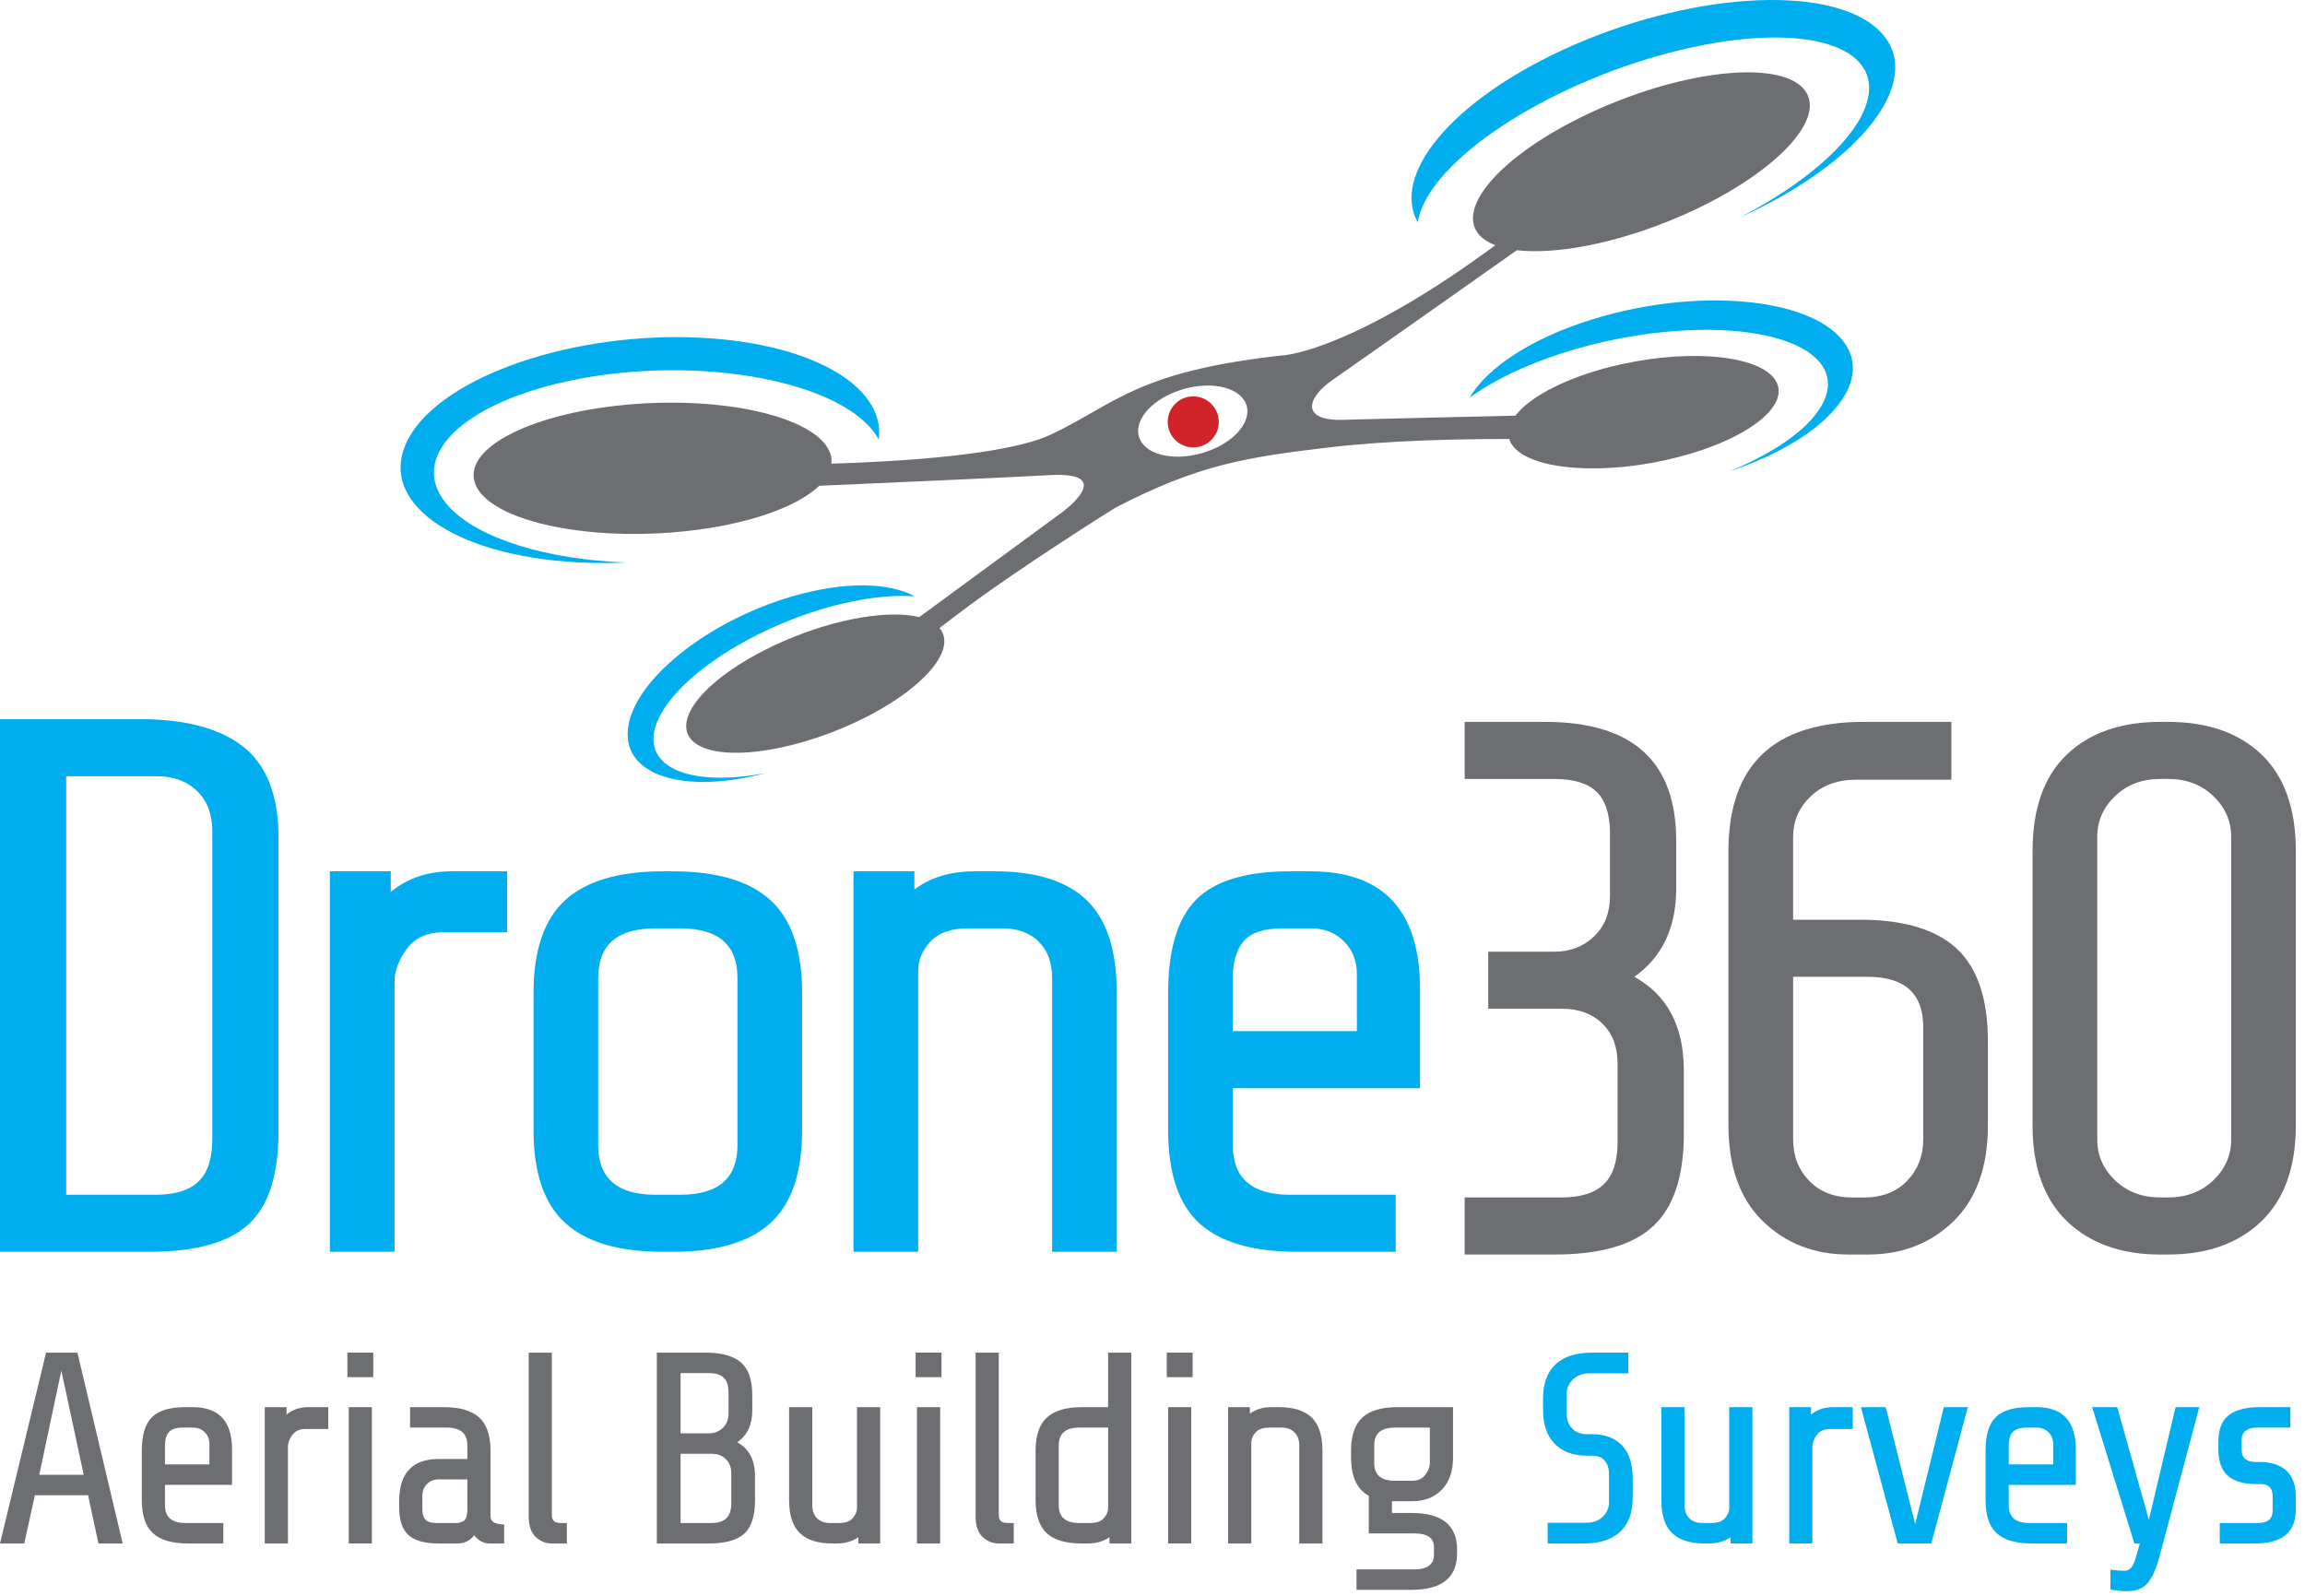
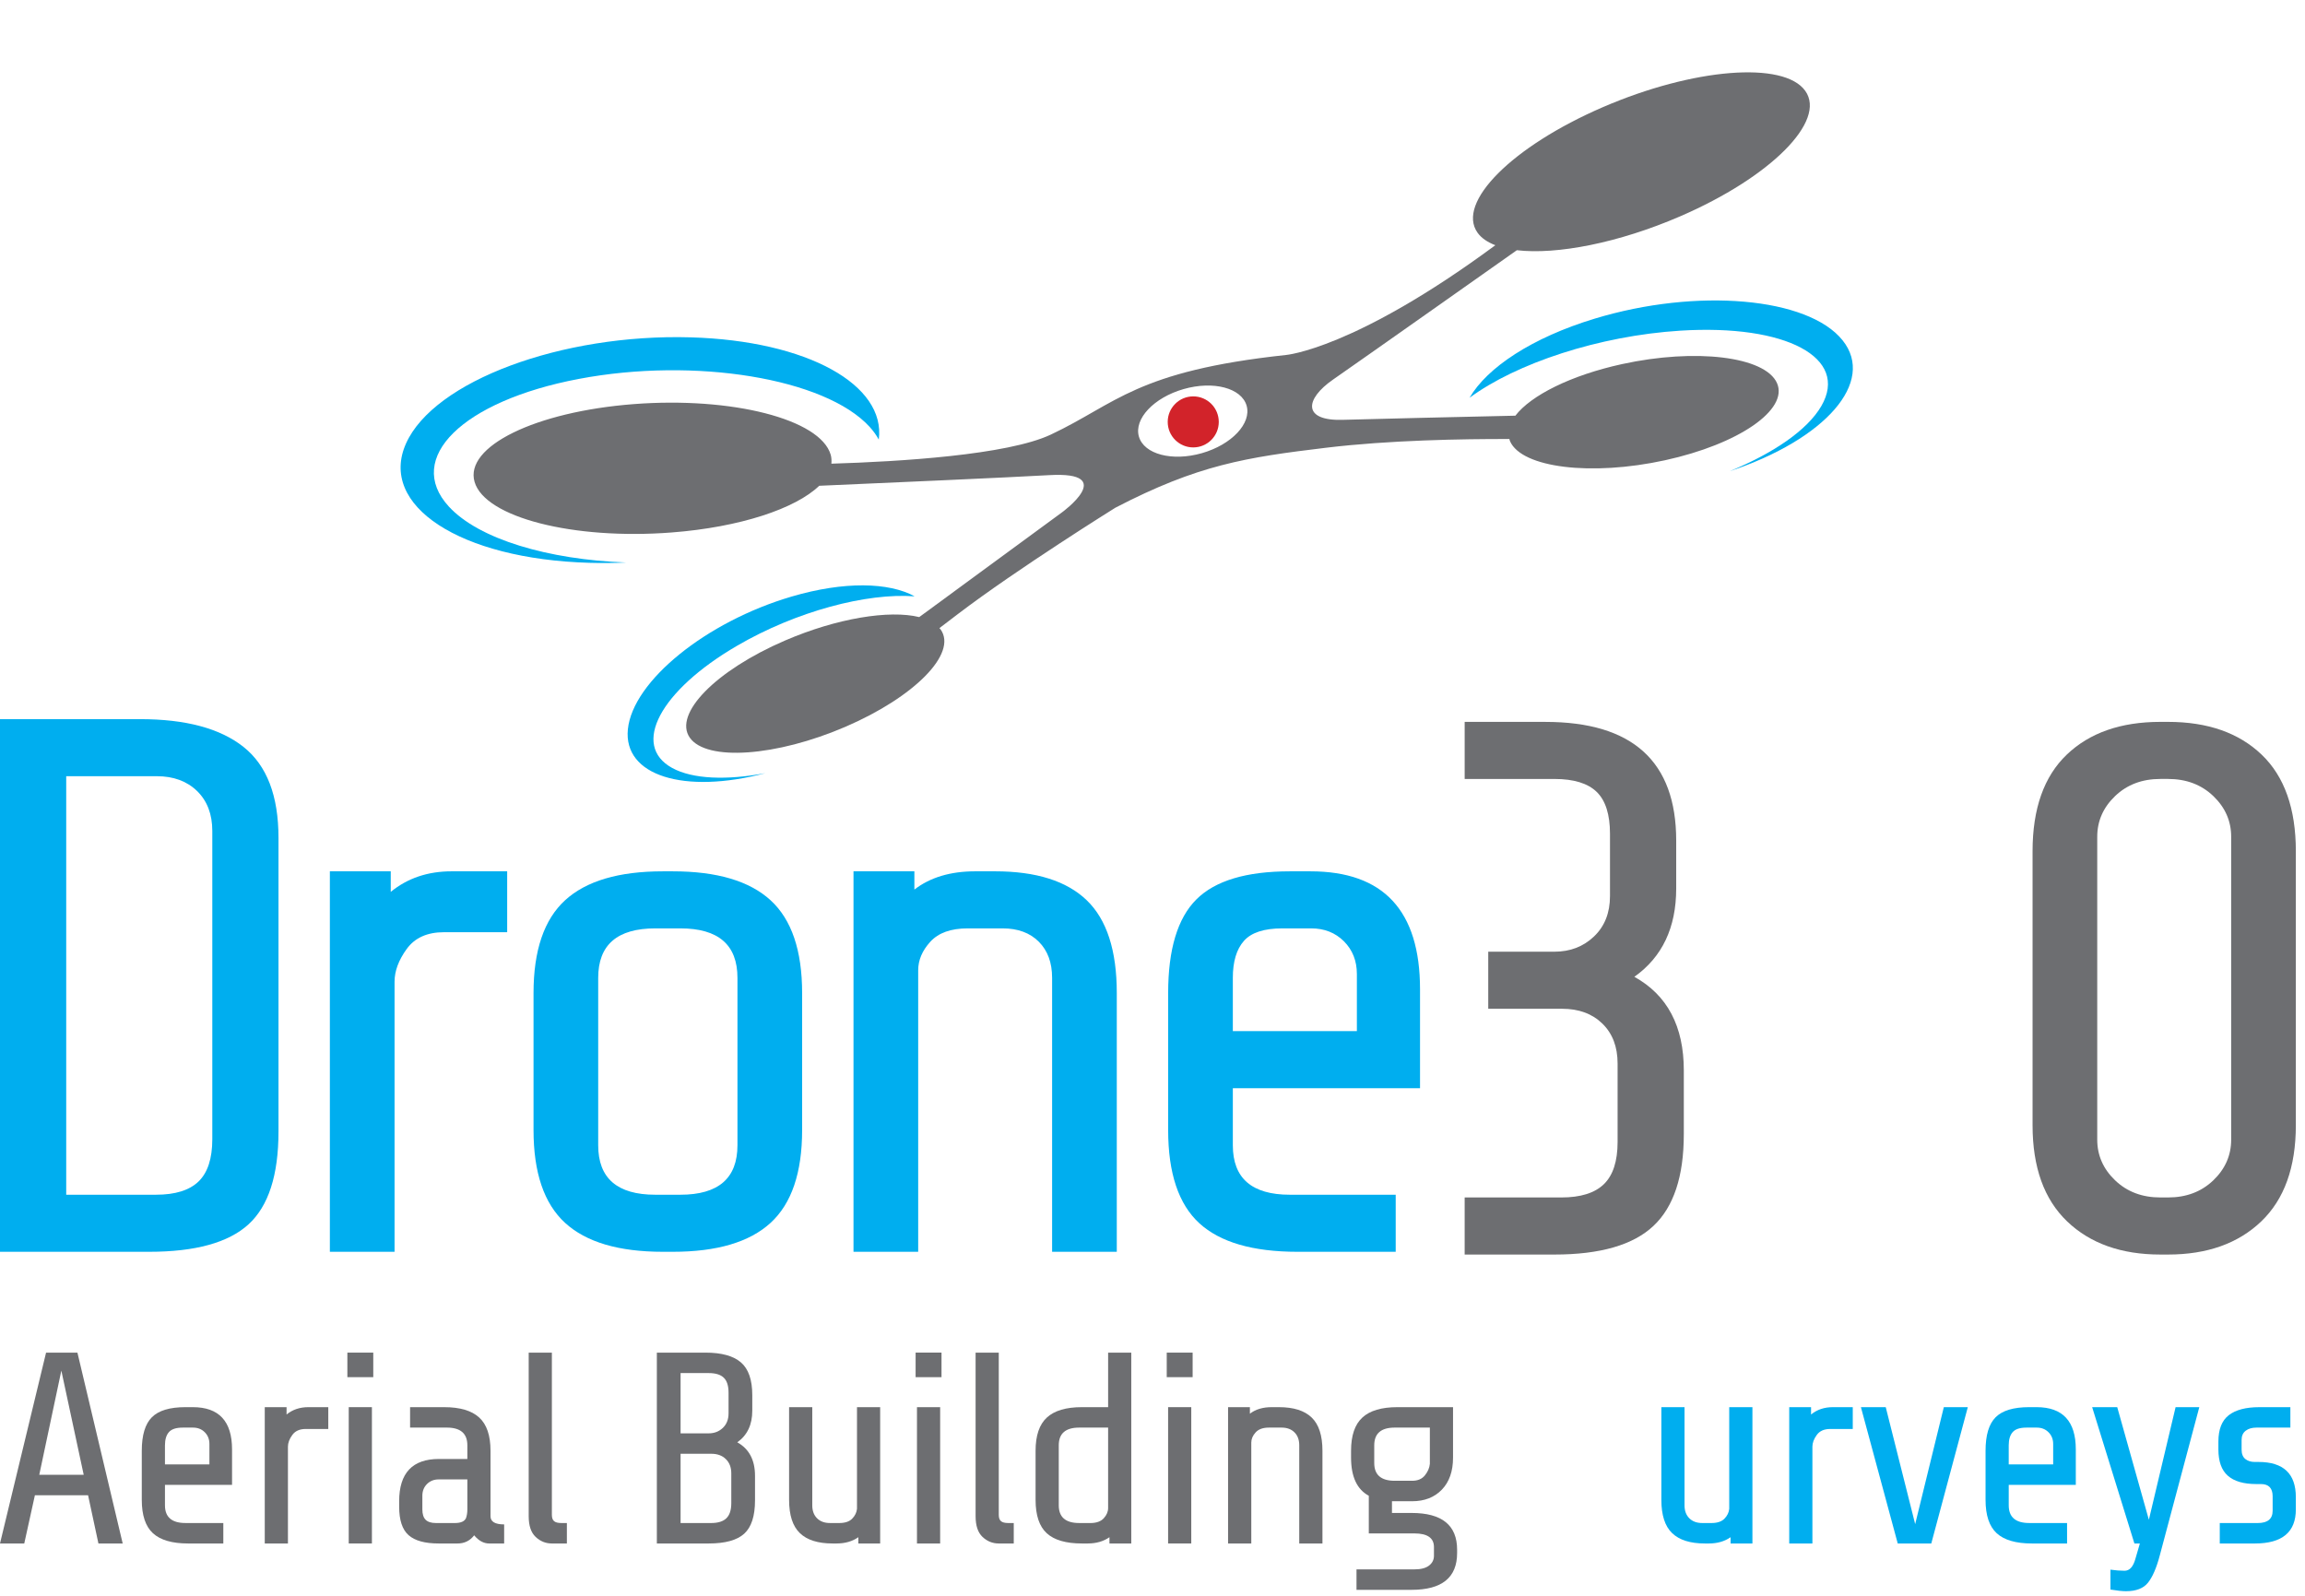
<svg xmlns="http://www.w3.org/2000/svg" width="100%" height="100%" viewBox="0 0 182 126" version="1.1" xml:space="preserve" style="fill-rule:evenodd;clip-rule:evenodd;stroke-linejoin:round;stroke-miterlimit:1.414;">
  <g>
-     <path d="M148.244,2.287c-3.956,-3.609 -15.088,-2.866 -24.862,1.66c-8.833,4.091 -13.533,9.87 -11.438,13.609c0.057,-0.36 0.162,-0.737 0.327,-1.135c2.01,-4.834 11.461,-10.491 21.108,-12.635c9.647,-2.145 15.836,0.035 13.827,4.869c-1.179,2.833 -4.915,5.947 -9.745,8.473c0.082,-0.038 0.168,-0.071 0.251,-0.109c9.773,-4.527 14.49,-11.123 10.532,-14.732Z" style="fill:#00aeef;fill-rule:nonzero;" />
    <path d="M35.435,39.991c-3.506,-3.823 1.088,-8.332 10.261,-10.072c9.173,-1.74 19.451,-0.051 22.956,3.771c0.308,0.336 0.55,0.677 0.735,1.021c0.571,-4.312 -5.611,-7.807 -14.851,-8.075c-10.196,-0.296 -20.257,3.449 -22.471,8.366c-2.213,4.915 4.257,9.14 14.454,9.436c0.975,0.029 1.949,0.019 2.916,-0.024c-6.141,-0.229 -11.625,-1.834 -14,-4.423Z" style="fill:#00aeef;fill-rule:nonzero;" />
    <path d="M145.489,26.871c-2.723,-3.399 -11.49,-4.165 -19.579,-1.71c-4.952,1.502 -8.491,3.862 -9.876,6.247c3.678,-2.718 10.217,-4.896 16.648,-5.3c8.351,-0.523 13.334,2.139 11.131,5.948c-1.1,1.902 -3.785,3.729 -7.236,5.148c7.562,-2.517 11.542,-7.05 8.912,-10.333Z" style="fill:#00aeef;fill-rule:nonzero;" />
    <path d="M53.069,60.634c-3.246,-1.786 -0.95,-6.105 5.127,-9.645c4.68,-2.726 10.231,-4.188 14.022,-3.904c-2.037,-1.116 -5.57,-1.2 -9.706,0.016c-6.76,1.986 -12.551,6.678 -12.935,10.479c-0.372,3.669 4.437,5.156 10.853,3.468c-3.047,0.57 -5.741,0.477 -7.361,-0.414Z" style="fill:#00aeef;fill-rule:nonzero;" />
    <path d="M105.252,29.973c2.423,-1.683 12.03,-8.463 14.516,-10.217c3.147,0.369 8.022,-0.567 12.894,-2.674c7.147,-3.091 11.571,-7.526 9.882,-9.904c-1.689,-2.379 -8.854,-1.802 -15.999,1.289c-7.147,3.091 -11.572,7.525 -9.882,9.904c0.302,0.425 0.786,0.752 1.407,0.991c-11.144,8.23 -16.536,8.667 -16.536,8.667c-11.85,1.276 -13.373,3.838 -18.557,6.283c-3.433,1.619 -11.962,2.135 -17.332,2.299c0.02,-0.237 0.014,-0.475 -0.057,-0.714c-0.822,-2.799 -7.783,-4.585 -15.547,-3.99c-7.764,0.596 -13.391,3.348 -12.568,6.147c0.823,2.8 7.784,4.586 15.548,3.99c5.424,-0.416 9.796,-1.885 11.663,-3.688c5.336,-0.232 14.929,-0.656 18.163,-0.84c5.487,-0.313 1.004,2.941 1.004,2.941l-11.271,8.267c-2.36,-0.578 -6.489,0.081 -10.599,1.852c-5.471,2.358 -8.834,5.792 -7.514,7.672c1.322,1.879 6.827,1.491 12.297,-0.867c5.47,-2.358 8.834,-5.792 7.513,-7.671c-0.029,-0.041 -0.07,-0.075 -0.103,-0.114c0.429,-0.327 0.911,-0.694 1.462,-1.114c4.692,-3.573 12.434,-8.395 12.434,-8.395c6.527,-3.387 10.283,-3.971 16.661,-4.737c4.955,-0.596 10.732,-0.696 14.448,-0.686c0.019,0.061 0.028,0.122 0.054,0.182c0.939,2.097 6.416,2.766 12.235,1.495c5.82,-1.27 9.776,-4 8.839,-6.097c-0.938,-2.096 -6.416,-2.766 -12.236,-1.495c-4.052,0.885 -7.197,2.478 -8.418,4.072c-4.266,0.096 -11.422,0.261 -13.619,0.328c-3.197,0.099 -3.02,-1.621 -0.782,-3.176Zm-10.349,5.807c-2.348,0.674 -4.576,0.087 -4.977,-1.31c-0.4,-1.397 1.179,-3.076 3.528,-3.749c2.348,-0.674 4.576,-0.087 4.977,1.31c0.401,1.397 -1.18,3.076 -3.528,3.749Z" style="fill:#6d6e71;fill-rule:nonzero;" />
    <path d="M94.217,35.327c1.113,0 2.016,-0.901 2.016,-2.014c-0.001,-1.113 -0.903,-2.016 -2.016,-2.016c-1.113,0 -2.016,0.903 -2.016,2.016c0,1.113 0.903,2.014 2.016,2.014Z" style="fill:#d2232a;fill-rule:nonzero;" />
    <path d="M21.989,89.345c0,3.446 -0.79,5.889 -2.372,7.331c-1.582,1.442 -4.195,2.163 -7.841,2.163l-11.776,0l0,-42.057l11.055,0c3.605,0 6.329,0.73 8.172,2.193c1.842,1.462 2.762,3.855 2.762,7.179l0,23.191Zm-5.226,0.602l0,-24.333c0,-1.322 -0.4,-2.373 -1.201,-3.155c-0.802,-0.781 -1.864,-1.171 -3.185,-1.171l-7.149,0l0,33.045l7.089,0c1.522,0 2.644,-0.35 3.365,-1.05c0.721,-0.701 1.081,-1.814 1.081,-3.336Z" style="fill:#00aeef;fill-rule:nonzero;" />
    <path d="M31.153,98.839l-5.107,0l0,-30.042l4.807,0l0,1.623c1.323,-1.081 2.924,-1.623 4.807,-1.623l4.386,0l0,4.808l-4.987,0c-1.322,0 -2.304,0.439 -2.944,1.321c-0.64,0.882 -0.961,1.742 -0.961,2.584l0,21.329l-0.001,0Z" style="fill:#00aeef;fill-rule:nonzero;" />
    <path d="M63.335,89.227c0,3.364 -0.831,5.807 -2.492,7.329c-1.664,1.522 -4.237,2.283 -7.721,2.283l-0.781,0c-3.485,0 -6.059,-0.761 -7.722,-2.283c-1.661,-1.522 -2.492,-3.965 -2.492,-7.329l0,-10.816c0,-3.364 0.831,-5.807 2.492,-7.329c1.663,-1.523 4.237,-2.284 7.722,-2.284l0.781,0c3.484,0 6.057,0.761 7.721,2.284c1.661,1.522 2.492,3.965 2.492,7.329l0,10.816Zm-5.106,1.2l0,-13.218c0,-2.604 -1.503,-3.906 -4.506,-3.906l-1.983,0c-3.004,0 -4.507,1.302 -4.507,3.906l0,13.218c0,2.605 1.503,3.906 4.507,3.906l1.983,0c3.003,0 4.506,-1.301 4.506,-3.906Z" style="fill:#00aeef;fill-rule:nonzero;" />
    <path d="M72.499,98.839l-5.108,0l0,-30.042l4.807,0l0,1.442c1.241,-0.96 2.844,-1.442 4.807,-1.442l1.561,0c3.245,0 5.658,0.762 7.24,2.284c1.583,1.522 2.374,3.965 2.374,7.329l0,20.428l-5.107,0l0,-21.63c0,-1.202 -0.35,-2.152 -1.052,-2.854c-0.7,-0.701 -1.652,-1.051 -2.853,-1.051l-2.765,0c-1.321,0 -2.302,0.351 -2.943,1.051c-0.641,0.702 -0.961,1.453 -0.961,2.253l0,22.232Z" style="fill:#00aeef;fill-rule:nonzero;" />
    <path d="M110.202,98.839l-7.752,0c-3.526,0 -6.109,-0.751 -7.751,-2.253c-1.641,-1.503 -2.463,-3.955 -2.463,-7.359l0,-10.816c0,-3.445 0.741,-5.908 2.224,-7.391c1.481,-1.482 3.944,-2.222 7.39,-2.222l1.621,0c5.769,0 8.652,3.104 8.652,9.314l0,7.81l-14.78,0l0,4.506c0,2.605 1.501,3.905 4.507,3.905l8.353,0l0,4.506l-0.001,0Zm-12.859,-21.63l0,4.205l9.794,0l0,-4.505c0,-1.041 -0.341,-1.903 -1.021,-2.585c-0.681,-0.679 -1.543,-1.021 -2.584,-1.021l-2.282,0c-1.443,0 -2.453,0.33 -3.035,0.992c-0.582,0.661 -0.872,1.633 -0.872,2.914Z" style="fill:#00aeef;fill-rule:nonzero;" />
    <path d="M132.951,89.563c0,3.324 -0.801,5.738 -2.404,7.239c-1.601,1.503 -4.205,2.254 -7.809,2.254l-7.09,0l0,-4.507l7.631,0c1.522,0 2.642,-0.35 3.364,-1.051c0.721,-0.702 1.081,-1.812 1.081,-3.335l0,-6.188c0,-1.322 -0.401,-2.373 -1.203,-3.154c-0.801,-0.781 -1.861,-1.171 -3.183,-1.171l-5.828,0l0,-4.506l5.228,0c1.241,0 2.282,-0.401 3.123,-1.202c0.841,-0.801 1.262,-1.863 1.262,-3.184l0,-4.928c0,-1.521 -0.351,-2.623 -1.05,-3.304c-0.702,-0.681 -1.814,-1.021 -3.334,-1.021l-7.09,0l0,-4.506l6.368,0c6.889,0 10.334,3.125 10.334,9.372l0,3.786c0,3.084 -1.102,5.408 -3.304,6.97c2.604,1.441 3.905,3.904 3.905,7.39l0,5.046l-0.001,0Z" style="fill:#6d6e71;fill-rule:nonzero;" />
-     <path d="M156.963,88.842c0,3.285 -0.899,5.808 -2.703,7.57c-1.803,1.762 -4.067,2.644 -6.79,2.644l-1.501,0c-2.724,0 -4.986,-0.883 -6.79,-2.644c-1.803,-1.762 -2.703,-4.285 -2.703,-7.57l0,-21.629c0,-6.81 3.564,-10.215 10.693,-10.215l6.91,0l0,4.566l-7.512,0c-1.481,0 -2.682,0.441 -3.604,1.322c-0.921,0.881 -1.381,1.943 -1.381,3.184l0,6.55l5.287,0c3.444,0 5.988,0.761 7.63,2.282c1.642,1.523 2.463,3.966 2.463,7.331l0,6.609l0.001,0Zm-9.493,-11.716l-5.887,0l0,12.858c0,1.282 0.419,2.363 1.261,3.243c0.841,0.882 1.983,1.325 3.425,1.325l0.9,0c1.442,0 2.584,-0.443 3.425,-1.325c0.841,-0.88 1.261,-1.961 1.261,-3.243l0,-8.893c0.001,-2.643 -1.461,-3.965 -4.385,-3.965Z" style="fill:#6d6e71;fill-rule:nonzero;" />
    <path d="M181.277,88.842c-0.001,3.325 -0.912,5.857 -2.734,7.6c-1.824,1.743 -4.276,2.614 -7.359,2.614l-0.602,0c-3.084,0 -5.538,-0.871 -7.361,-2.614c-1.823,-1.743 -2.732,-4.275 -2.732,-7.6l0,-21.629c0,-3.366 0.9,-5.909 2.703,-7.632c1.803,-1.722 4.267,-2.583 7.39,-2.583l0.602,0c3.123,0 5.587,0.861 7.389,2.583c1.803,1.723 2.704,4.266 2.704,7.632l0,21.629l-0.001,0Zm-5.106,1.141l0,-23.913c0,-1.241 -0.471,-2.313 -1.411,-3.215c-0.943,-0.901 -2.135,-1.351 -3.576,-1.351l-0.602,0c-1.442,0 -2.633,0.45 -3.575,1.351c-0.942,0.902 -1.412,1.973 -1.412,3.215l0,23.913c0,1.241 0.47,2.313 1.412,3.214c0.942,0.902 2.133,1.352 3.575,1.352l0.602,0c1.442,0 2.633,-0.45 3.576,-1.352c0.94,-0.901 1.411,-1.972 1.411,-3.214Z" style="fill:#6d6e71;fill-rule:nonzero;" />
    <path d="M6.609,116.445l-1.765,-8.224l-1.743,8.224l3.508,0Zm3.079,5.425l-1.916,0l-0.818,-3.81l-4.198,0l-0.84,3.81l-1.916,0l3.638,-15.07l2.476,0l3.574,15.07Z" style="fill:#6d6e71;fill-rule:nonzero;" />
    <path d="M17.633,121.87l-2.778,0c-1.263,0 -2.189,-0.27 -2.777,-0.807c-0.588,-0.538 -0.883,-1.418 -0.883,-2.638l0,-3.876c0,-1.232 0.267,-2.116 0.797,-2.646c0.531,-0.532 1.414,-0.797 2.648,-0.797l0.581,0c2.067,0 3.101,1.112 3.101,3.336l0,2.799l-5.297,0l0,1.615c0,0.932 0.539,1.398 1.615,1.398l2.993,0l0,1.616Zm-4.608,-7.75l0,1.508l3.51,0l0,-1.615c0,-0.373 -0.123,-0.682 -0.366,-0.925c-0.245,-0.245 -0.552,-0.367 -0.926,-0.367l-0.818,0c-0.516,0 -0.88,0.119 -1.088,0.357c-0.207,0.234 -0.312,0.584 -0.312,1.042Z" style="fill:#6d6e71;fill-rule:nonzero;" />
    <path d="M22.736,121.87l-1.831,0l0,-10.764l1.722,0l0,0.58c0.473,-0.387 1.047,-0.58 1.723,-0.58l1.571,0l0,1.723l-1.787,0c-0.473,0 -0.824,0.157 -1.054,0.472c-0.23,0.317 -0.345,0.625 -0.345,0.926l0,7.643Z" style="fill:#6d6e71;fill-rule:nonzero;" />
    <path d="M29.473,108.738l-2.045,0l0,-1.938l2.045,0l0,1.938Zm-0.107,13.132l-1.83,0l0,-10.764l1.83,0l0,10.764Z" style="fill:#6d6e71;fill-rule:nonzero;" />
    <path d="M39.808,121.87l-1.184,0c-0.431,0 -0.826,-0.214 -1.184,-0.645c-0.331,0.431 -0.769,0.645 -1.314,0.645l-1.485,0c-1.091,0 -1.884,-0.218 -2.379,-0.656c-0.497,-0.438 -0.744,-1.189 -0.744,-2.251l0,-0.429c0,-2.226 1.048,-3.337 3.144,-3.337l2.24,0l0,-1.077c0,-0.933 -0.54,-1.4 -1.616,-1.4l-2.906,0l0,-1.613l2.692,0c1.248,0 2.17,0.272 2.766,0.818c0.596,0.545 0.893,1.421 0.893,2.626l0,5.168c0,0.43 0.359,0.645 1.077,0.645l0,1.506Zm-3.897,-1.614c0.473,0 0.768,-0.129 0.883,-0.388c0.072,-0.201 0.108,-0.43 0.108,-0.688l0,-2.369l-2.261,0c-0.374,0 -0.682,0.122 -0.927,0.366c-0.243,0.244 -0.365,0.552 -0.365,0.926l0,1.077c0,0.373 0.087,0.644 0.258,0.818c0.172,0.171 0.444,0.258 0.819,0.258l1.485,0Z" style="fill:#6d6e71;fill-rule:nonzero;" />
    <path d="M44.76,121.87l-1.185,0c-0.487,0 -0.915,-0.172 -1.28,-0.517c-0.367,-0.344 -0.55,-0.888 -0.55,-1.635l0,-12.918l1.83,0l0,12.81c0,0.23 0.057,0.394 0.172,0.495c0.115,0.101 0.309,0.15 0.583,0.15l0.43,0l0,1.615Z" style="fill:#6d6e71;fill-rule:nonzero;" />
    <path d="M59.615,118.468c0,1.235 -0.285,2.11 -0.85,2.627c-0.568,0.517 -1.504,0.775 -2.81,0.775l-4.091,0l0,-15.07l3.833,0c1.277,0 2.213,0.259 2.809,0.775c0.595,0.516 0.893,1.378 0.893,2.583l0,1.228c0,1.106 -0.394,1.938 -1.184,2.496c0.934,0.517 1.4,1.4 1.4,2.648l0,1.938Zm-2.089,-6.867l0,-1.637c0,-0.545 -0.126,-0.94 -0.377,-1.183c-0.251,-0.243 -0.648,-0.366 -1.194,-0.366l-2.217,0l0,4.759l2.217,0c0.444,0 0.818,-0.143 1.119,-0.43c0.301,-0.288 0.452,-0.669 0.452,-1.143Zm0.216,7.084l0,-2.347c0,-0.475 -0.144,-0.852 -0.431,-1.131c-0.287,-0.28 -0.667,-0.42 -1.141,-0.42l-2.432,0l0,5.468l2.411,0c0.544,0 0.946,-0.125 1.204,-0.376c0.259,-0.25 0.389,-0.649 0.389,-1.194Z" style="fill:#6d6e71;fill-rule:nonzero;" />
    <path d="M69.497,121.87l-1.723,0l0,-0.495c-0.474,0.331 -1.048,0.495 -1.722,0.495l-0.302,0c-1.162,0 -2.027,-0.272 -2.594,-0.819c-0.567,-0.545 -0.85,-1.419 -0.85,-2.626l0,-7.319l1.83,0l0,7.751c0,0.43 0.125,0.771 0.376,1.022c0.251,0.251 0.593,0.376 1.023,0.376l0.733,0c0.458,0 0.799,-0.115 1.021,-0.345c0.223,-0.229 0.349,-0.488 0.378,-0.775l0,-8.029l1.83,0l0,10.764Z" style="fill:#6d6e71;fill-rule:nonzero;" />
    <path d="M74.341,108.738l-2.046,0l0.001,-1.938l2.045,0l0,1.938Zm-0.108,13.132l-1.83,0l0,-10.764l1.831,0l-0.001,10.764Z" style="fill:#6d6e71;fill-rule:nonzero;" />
    <path d="M80.045,121.87l-1.183,0c-0.489,0 -0.915,-0.172 -1.282,-0.517c-0.365,-0.344 -0.548,-0.888 -0.548,-1.635l0,-12.918l1.83,0l0,12.81c0,0.23 0.057,0.394 0.172,0.495c0.114,0.101 0.309,0.15 0.581,0.15l0.43,0l0,1.615Z" style="fill:#6d6e71;fill-rule:nonzero;" />
    <path d="M89.324,121.87l-1.722,0l0,-0.495c-0.473,0.331 -1.047,0.495 -1.722,0.495l-0.452,0c-1.263,0 -2.189,-0.27 -2.776,-0.807c-0.59,-0.538 -0.884,-1.418 -0.884,-2.638l0,-3.876c0,-1.204 0.298,-2.08 0.894,-2.625c0.595,-0.547 1.518,-0.818 2.766,-0.818l2.068,0l0,-4.306l1.828,0l0,15.07Zm-3.229,-1.614c0.474,0 0.826,-0.126 1.056,-0.376c0.229,-0.251 0.345,-0.521 0.345,-0.809l0,-6.351l-2.282,0c-1.078,0 -1.615,0.467 -1.615,1.4l0,4.737c0,0.931 0.537,1.398 1.614,1.398l0.882,0l0,0.001Z" style="fill:#6d6e71;fill-rule:nonzero;" />
    <path d="M94.169,108.738l-2.045,0l0,-1.938l2.045,0l0,1.938Zm-0.108,13.132l-1.829,0l0,-10.764l1.829,0l0,10.764Z" style="fill:#6d6e71;fill-rule:nonzero;" />
    <path d="M98.798,121.87l-1.831,0l0,-10.764l1.723,0l0,0.516c0.446,-0.344 1.02,-0.516 1.723,-0.516l0.559,0c1.164,0 2.028,0.271 2.595,0.818c0.568,0.545 0.852,1.421 0.852,2.625l0,7.321l-1.832,0l0,-7.75c0,-0.43 -0.124,-0.772 -0.375,-1.022c-0.252,-0.252 -0.591,-0.378 -1.024,-0.378l-0.99,0c-0.473,0 -0.825,0.126 -1.054,0.378c-0.229,0.25 -0.344,0.52 -0.344,0.807l0,7.965l-0.002,0Z" style="fill:#6d6e71;fill-rule:nonzero;" />
    <path d="M115.052,122.623c0,1.939 -1.198,2.907 -3.595,2.907l-4.349,0l0,-1.615l4.563,0c0.517,0 0.905,-0.099 1.165,-0.301c0.258,-0.201 0.387,-0.458 0.387,-0.774l0,-0.688c0,-0.719 -0.517,-1.077 -1.551,-1.077l-3.593,0l0,-2.972c-0.933,-0.503 -1.401,-1.507 -1.401,-3.015l0,-0.539c0,-1.204 0.299,-2.08 0.895,-2.625c0.593,-0.547 1.516,-0.818 2.766,-0.818l4.391,0l0,3.982c0,1.077 -0.294,1.92 -0.883,2.531c-0.587,0.609 -1.371,0.915 -2.347,0.915l-1.592,0l0,0.925l1.549,0c2.397,0 3.595,0.968 3.595,2.906l0,0.258Zm-3.553,-5.704c0.446,0 0.783,-0.143 1.013,-0.431c0.229,-0.287 0.359,-0.588 0.388,-0.905l0,-2.863l-2.777,0c-1.077,0 -1.614,0.467 -1.614,1.4l0,1.399c0,0.933 0.538,1.4 1.614,1.4l1.376,0Z" style="fill:#6d6e71;fill-rule:nonzero;" />
-     <path d="M128.917,118.21c0,1.221 -0.334,2.136 -1.001,2.745c-0.668,0.61 -1.626,0.915 -2.874,0.915l-2.841,0l0,-1.636l3.056,0c0.532,0 0.961,-0.158 1.293,-0.474c0.329,-0.316 0.493,-0.696 0.493,-1.141l0,-2.239c0,-0.431 -0.111,-0.779 -0.332,-1.045c-0.221,-0.266 -0.555,-0.398 -1.001,-0.398l-0.431,0c-1.063,0 -1.902,-0.312 -2.518,-0.936c-0.618,-0.624 -0.926,-1.533 -0.926,-2.724l0,-0.819c0,-1.218 0.334,-2.134 1.001,-2.743c0.668,-0.611 1.626,-0.916 2.875,-0.916l2.862,0l0,1.636l-3.078,0c-0.531,0 -0.963,0.159 -1.291,0.475c-0.331,0.315 -0.495,0.696 -0.495,1.14l0,1.637c0,0.446 0.143,0.815 0.43,1.109c0.288,0.295 0.661,0.443 1.119,0.443l0.429,0c1.021,0 1.814,0.294 2.379,0.882c0.569,0.588 0.852,1.479 0.852,2.67l0,1.419l-0.001,0Z" style="fill:#00aeef;fill-rule:nonzero;" />
    <path d="M138.37,121.87l-1.725,0l0,-0.495c-0.473,0.331 -1.047,0.495 -1.721,0.495l-0.301,0c-1.162,0 -2.028,-0.272 -2.595,-0.819c-0.567,-0.545 -0.849,-1.419 -0.849,-2.626l0,-7.319l1.829,0l0,7.751c0,0.43 0.126,0.771 0.378,1.022c0.25,0.251 0.59,0.376 1.021,0.376l0.732,0c0.459,0 0.8,-0.115 1.023,-0.345c0.222,-0.229 0.348,-0.488 0.376,-0.775l0,-8.029l1.831,0l0,10.764l0.001,0Z" style="fill:#00aeef;fill-rule:nonzero;" />
    <path d="M143.105,121.87l-1.829,0l0,-10.764l1.723,0l0,0.58c0.472,-0.387 1.047,-0.58 1.722,-0.58l1.571,0l0,1.723l-1.787,0c-0.474,0 -0.827,0.157 -1.055,0.472c-0.23,0.317 -0.344,0.625 -0.344,0.926l0,7.643l-0.001,0Z" style="fill:#00aeef;fill-rule:nonzero;" />
    <path d="M155.376,111.106l-2.884,10.764l-2.649,0l-2.907,-10.764l1.96,0l2.324,9.236l2.262,-9.236l1.894,0Z" style="fill:#00aeef;fill-rule:nonzero;" />
    <path d="M163.214,121.87l-2.776,0c-1.265,0 -2.19,-0.27 -2.779,-0.807c-0.587,-0.538 -0.882,-1.418 -0.882,-2.638l0,-3.876c0,-1.232 0.265,-2.116 0.796,-2.646c0.531,-0.532 1.413,-0.797 2.648,-0.797l0.581,0c2.067,0 3.101,1.112 3.101,3.336l0,2.799l-5.296,0l0,1.615c0,0.932 0.538,1.398 1.614,1.398l2.992,0l0.001,1.616Zm-4.608,-7.75l0,1.508l3.51,0l0,-1.615c0,-0.373 -0.123,-0.682 -0.367,-0.925c-0.243,-0.245 -0.551,-0.367 -0.924,-0.367l-0.819,0c-0.516,0 -0.879,0.119 -1.087,0.357c-0.208,0.234 -0.313,0.584 -0.313,1.042Z" style="fill:#00aeef;fill-rule:nonzero;" />
    <path d="M167.864,125.638c-0.301,0 -0.71,-0.045 -1.226,-0.13l0,-1.571c0.401,0.057 0.773,0.086 1.118,0.086c0.401,0 0.688,-0.324 0.861,-0.969l0.344,-1.184l-0.431,0l-3.336,-10.764l1.98,0l2.498,8.89l2.11,-8.89l1.872,0l-3.121,11.71c-0.258,0.977 -0.567,1.691 -0.924,2.142c-0.36,0.455 -0.941,0.68 -1.745,0.68Z" style="fill:#00aeef;fill-rule:nonzero;" />
    <path d="M181.277,119.18c-0.001,1.793 -1.076,2.69 -3.231,2.69l-2.776,0l0,-1.614l2.993,0c0.788,0 1.182,-0.323 1.182,-0.969l0,-1.141c0,-0.645 -0.308,-0.968 -0.924,-0.968l-0.366,0c-1.005,0 -1.754,-0.22 -2.248,-0.658c-0.497,-0.437 -0.745,-1.128 -0.745,-2.077l0,-0.624c0,-0.961 0.273,-1.654 0.819,-2.079c0.546,-0.421 1.35,-0.633 2.412,-0.633l2.452,0l0,1.613l-2.668,0c-0.36,0 -0.647,0.083 -0.861,0.248c-0.215,0.166 -0.322,0.406 -0.322,0.722l0,0.773c0,0.33 0.097,0.575 0.289,0.734c0.195,0.157 0.442,0.236 0.744,0.236l0.301,0c1.966,0 2.949,0.925 2.949,2.777l0,0.97l0,0Z" style="fill:#00aeef;fill-rule:nonzero;" />
  </g>
</svg>